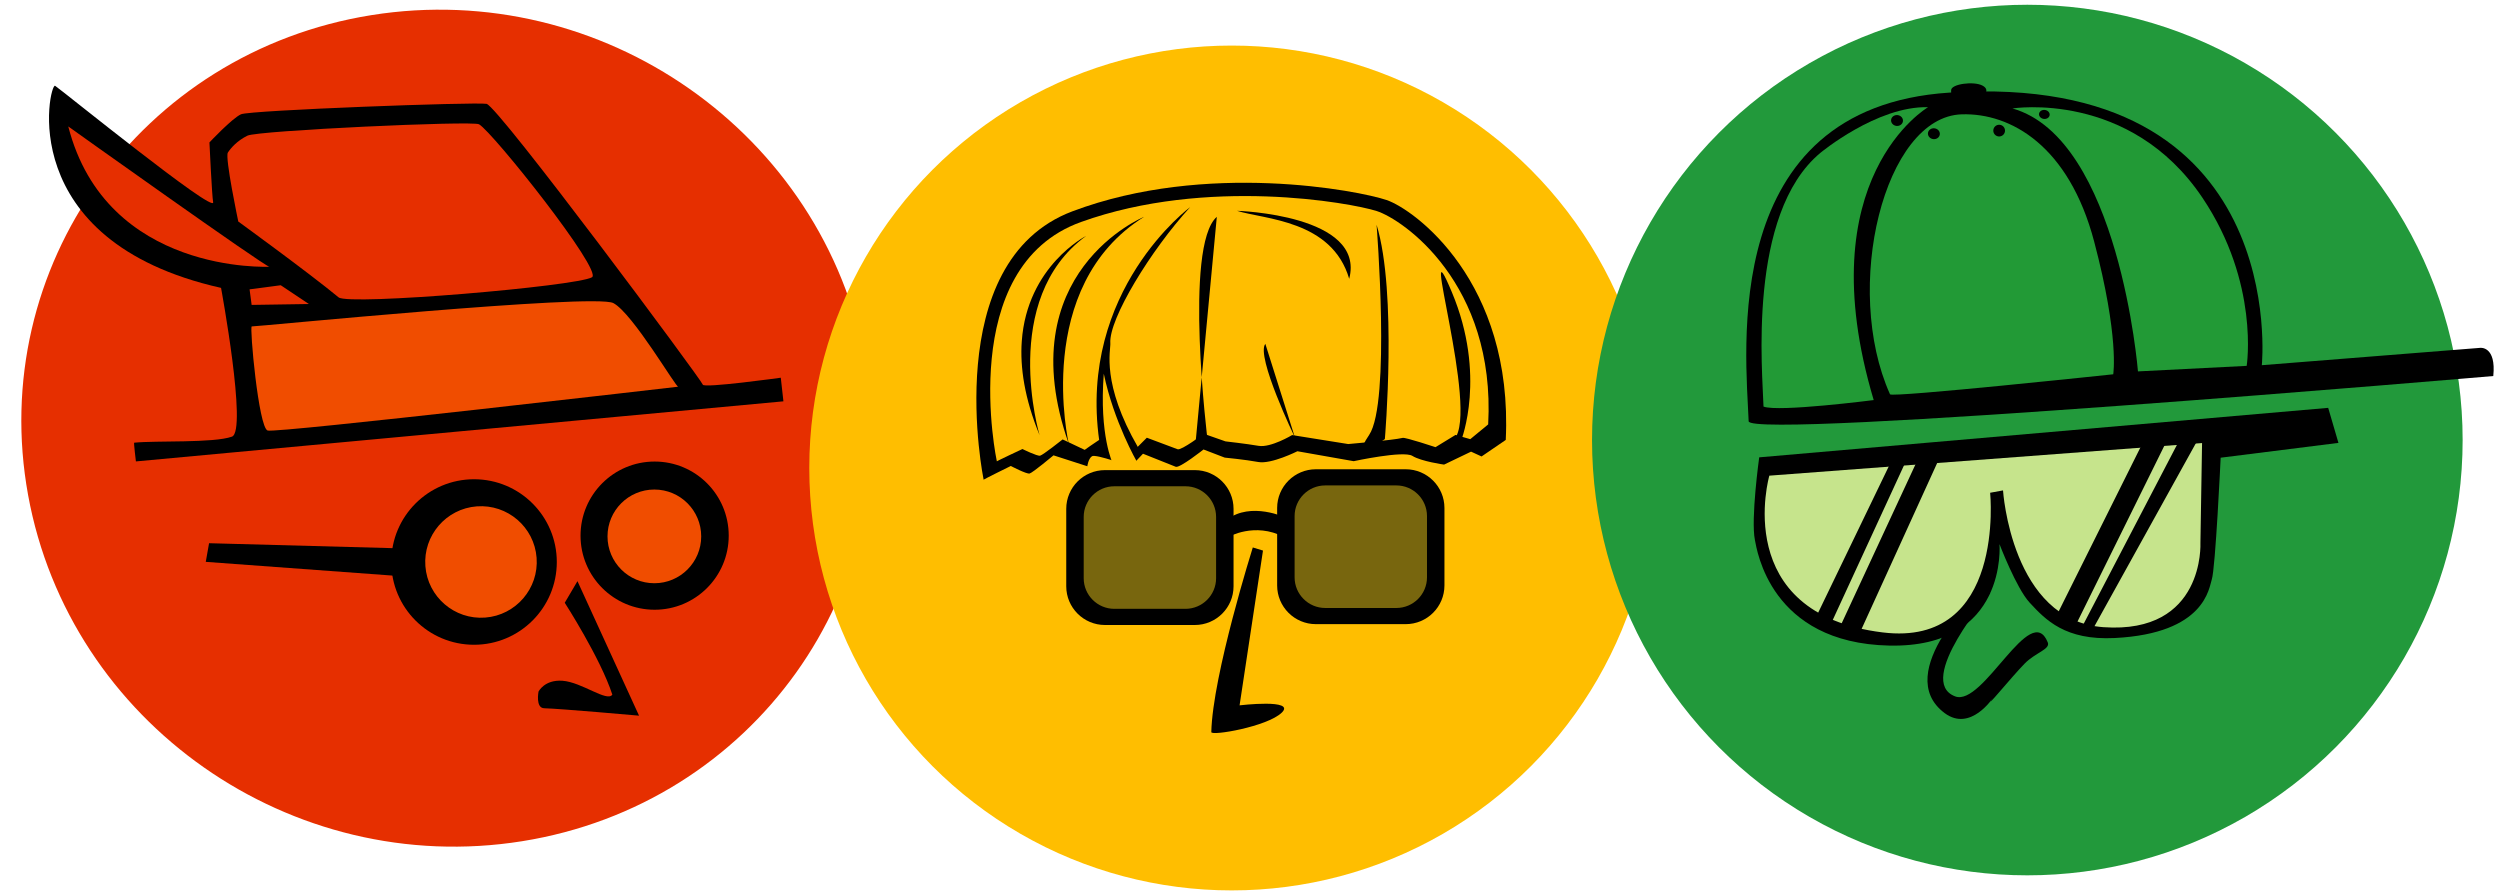
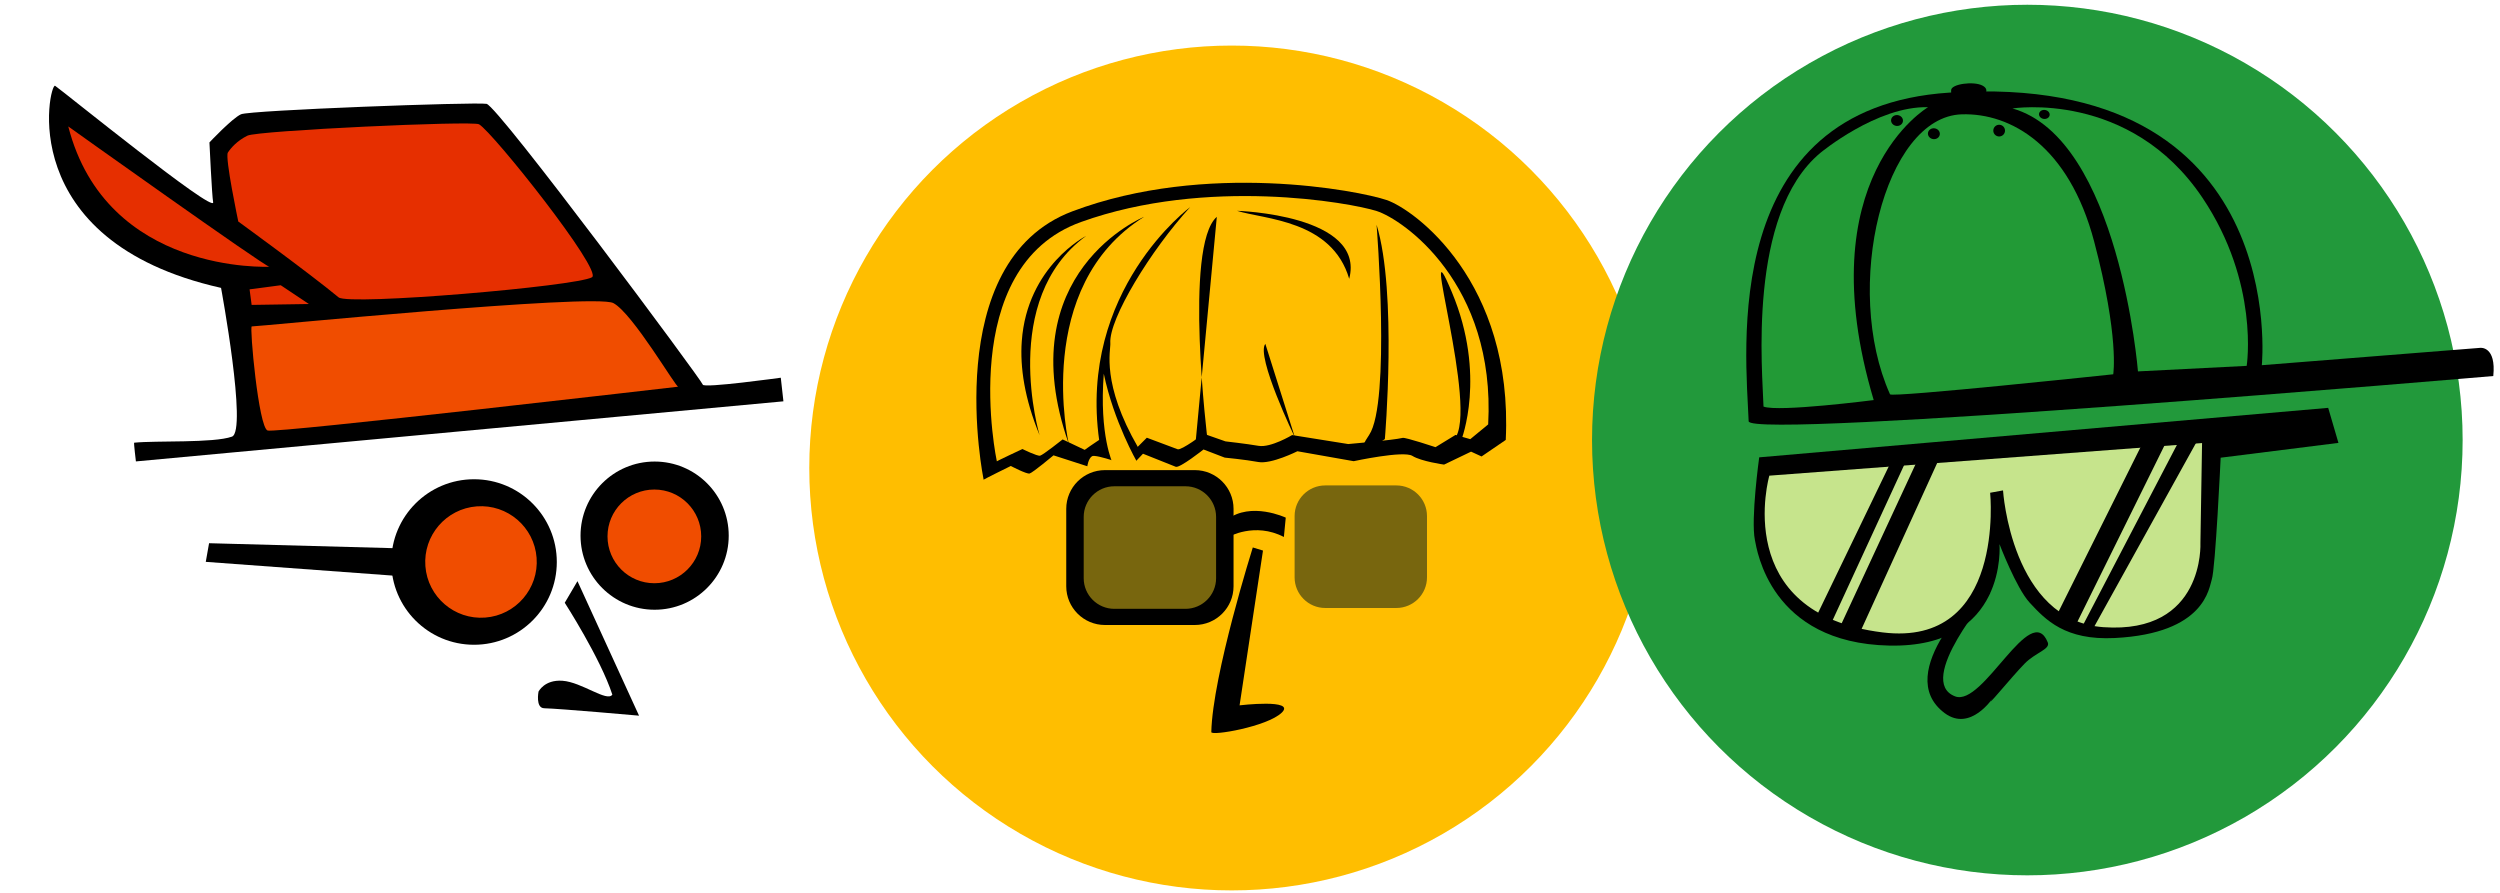
<svg xmlns="http://www.w3.org/2000/svg" width="100%" height="100%" viewBox="0 0 1050 375" version="1.1" xml:space="preserve" style="fill-rule:evenodd;clip-rule:evenodd;stroke-linejoin:round;stroke-miterlimit:1.414;">
  <g>
-     <path d="M155.998,6.354c97.043,-15.522 190.008,49.61 207.47,145.356c17.462,95.746 -47.148,186.081 -144.191,201.602c-97.044,15.522 -190.008,-49.611 -207.47,-145.356c-17.463,-95.746 47.147,-186.081 144.191,-201.602Z" style="fill:#e62f00;" />
    <path d="M57.081,193.795l271.957,-25.238l-1.108,-9.919c0,0 -32.507,4.509 -32.754,2.91c-0.247,-1.598 -86.064,-117.109 -90.827,-117.936c-4.763,-0.826 -99.33,2.658 -103.128,4.383c-3.797,1.726 -13.258,11.823 -13.258,11.823c0,0 1.06,22.698 1.556,25.087c1.14,5.48 -64.064,-47.431 -66.381,-48.872c-2.318,-1.441 -18.069,65.16 69.704,84.877c0,0 11.116,60.126 4.577,62.48c-7.689,2.767 -32.002,1.598 -41.078,2.545c-0.207,0.022 0.74,7.86 0.74,7.86Z" />
    <path d="M284.864,162.409c0,0 -168.619,19.586 -172.45,18.416c-3.831,-1.17 -7.679,-43.922 -6.673,-43.726c1.006,0.196 143.93,-13.977 151.864,-9.804c8.165,4.295 26.498,35.792 27.259,35.114Z" style="fill:#f04d00;" />
    <path d="M113.127,112.02c0,0 -68.455,3.467 -84.458,-58.915c0,0 82.869,59.109 84.458,58.915Z" style="fill:#e62f00;" />
    <path d="M104.82,121.53l0.873,6.533l24.037,-0.375c0,0 -11.745,-7.861 -11.819,-7.886c-0.074,-0.025 -13.091,1.728 -13.091,1.728Z" style="fill:#e62f00;" />
    <circle cx="274.944" cy="224.969" r="31.121" />
    <circle cx="199.098" cy="236.042" r="34.76" />
    <path d="M100.083,93.05c0,0 29.455,21.384 42.138,31.846c4.276,3.527 100.029,-4.649 106.42,-8.448c4.614,-2.741 -41.635,-60.917 -47.447,-64.248c-2.737,-1.569 -92.924,2.629 -97.262,4.775c-4.338,2.145 -6.922,5.117 -8.229,7.107c-1.308,1.989 4.38,28.968 4.38,28.968Z" style="fill:#e62f00;" />
    <circle cx="274.83" cy="225.281" r="19.677" style="fill:#f04d00;" />
    <path d="M200.257,212.672c12.891,-0.971 24.145,8.705 25.117,21.596c0.972,12.89 -8.705,24.145 -21.596,25.116c-12.89,0.972 -24.145,-8.705 -25.116,-21.595c-0.972,-12.891 8.705,-24.145 21.595,-25.117Z" style="fill:#f04d00;" />
    <path d="M166.133,230.256l-78.324,-2.107l-1.386,7.83l80.459,5.912l-0.749,-11.635Z" />
    <path d="M242.535,244.089l25.862,56.494c0,0 -33.44,-2.978 -39.814,-3.113c-3.749,-0.078 -2.406,-6.985 -2.406,-6.985c0,0 2.461,-5.099 10.034,-4.567c8.184,0.574 18.817,9.109 20.969,5.824c-4.977,-15.297 -19.985,-38.582 -19.985,-38.582l5.34,-9.071Z" />
  </g>
  <circle cx="517.313" cy="196.555" r="177.417" style="fill:#ffbe00;" />
  <path d="M413.133,201.512c0,0 -18.89,-91.606 37.287,-112.759c56.177,-21.153 120.283,-8.691 131.944,-4.741c11.662,3.951 53.279,34.216 50.053,100.763l-10.157,6.941l-4.415,-2.025l-11.334,5.442c0,0 -9.6,-1.339 -13.305,-3.657c-3.706,-2.318 -24.647,2.223 -24.647,2.223l-23.652,-4.176c0,0 -10.996,5.528 -16.417,4.52c-5.421,-1.007 -14.108,-1.845 -14.108,-1.845l-8.906,-3.417c0,0 -9.967,7.902 -11.651,7.27c-1.683,-0.632 -13.768,-5.488 -13.768,-5.488l-5.12,5.412c0,0 -14.692,-5.391 -16.286,-4.36c-1.595,1.032 -1.967,4.215 -1.967,4.215l-14.204,-4.586c0,0 -8.757,7.328 -10.049,7.636c-1.293,0.309 -7.887,-3.171 -7.887,-3.171c0,0 -11.805,5.797 -11.411,5.803Z" />
  <path d="M418.681,193.792c0,0 -17.543,-81.553 35.364,-100.559c52.907,-19.005 113.19,-8.089 124.151,-4.603c10.962,3.486 50.042,30.327 46.84,89.62l-7.519,6.199l-6.203,-1.778l-8.399,5.14c0,0 -12.596,-4.184 -13.782,-3.899c-4.105,0.987 -22.883,2.591 -22.883,2.591l-23.559,-3.771c0,0 -8.991,5.404 -14.089,4.523c-5.098,-0.882 -13.886,-1.87 -13.886,-1.87l-9.123,-3.2c0,0 -9.397,7.067 -10.979,6.509c-1.583,-0.557 -12.941,-4.849 -12.941,-4.849l-4.83,4.836c0,0 -13.81,-4.76 -15.312,-3.837c-1.503,0.924 -5.957,4.103 -5.957,4.103l-9.257,-4.387c0,0 -8.257,6.553 -9.474,6.832c-1.216,0.278 -7.412,-2.802 -7.412,-2.802c0,0 -11.121,5.198 -10.75,5.202Z" style="fill:#ffbe00;" />
  <path d="M581.638,184.409c0,0 5.28,-61.423 -3.478,-90.03c0,0 5.994,74.721 -3.118,88.286c-9.111,13.566 6.596,1.744 6.596,1.744Z" />
  <path d="M613.721,184.882c0,0 10.764,-27.14 -3.948,-62.188c-14.711,-35.047 11.719,50.102 1.016,61.73c-10.702,11.628 2.932,0.458 2.932,0.458Z" />
  <path d="M456.161,99.093c0,0 -24.783,12.585 -27.02,44.269c-0.764,10.822 1.102,23.873 7.485,39.412c1.413,3.438 0,0 0,0c0,0 -17.052,-57.016 19.535,-83.681Z" />
  <path d="M480.531,91.056c0,0 -57.009,23.345 -31.632,95.394c1.742,4.944 0,0 0,0c0,0 -15.413,-66.004 31.632,-95.394Z" />
  <path d="M499.87,86.985c0,0 -47.125,34.902 -38.184,98.126c0,0 7.155,12.309 16.347,2.886c-15.606,-27.008 -11.488,-40.84 -11.698,-43.821c-0.715,-10.135 16.994,-39.135 33.535,-57.191Z" />
  <path d="M543.907,183.867c0,0 -16.561,-34.318 -12.466,-39.454l12.466,39.454Z" />
  <path d="M507.2,185.041c0,0 -10.148,-81.651 3.864,-93.98l-9.096,96.675l5.232,-2.695Z" />
  <path d="M519.543,88.54c0,0 54.127,1.594 47.124,28.569c-7.256,-24.763 -35.706,-24.941 -47.124,-28.569Z" />
  <path d="M467.392,194.743l7.228,2.021l2.913,-2.775c0,0 -9.721,-16.818 -13.945,-37.023c-1.994,26.016 3.804,37.777 3.804,37.777Z" style="fill:#ffbe00;" />
  <g>
    <path d="M518.089,213.712c0,-8.976 -7.287,-16.263 -16.262,-16.263l-37.743,0c-8.975,0 -16.262,7.287 -16.262,16.263l0,32.525c0,8.975 7.287,16.262 16.262,16.262l37.743,0c8.975,0 16.262,-7.287 16.262,-16.262l0,-32.525Z" />
    <path d="M510.757,217.106c0,-7.103 -5.766,-12.869 -12.868,-12.869l-29.866,0c-7.103,0 -12.869,5.766 -12.869,12.869l0,25.737c0,7.102 5.766,12.868 12.869,12.868l29.866,0c7.102,0 12.868,-5.766 12.868,-12.868l0,-25.737Z" style="fill:#78660e;" />
  </g>
  <g>
-     <path d="M606.668,213.354c0,-8.975 -7.287,-16.262 -16.263,-16.262l-37.742,0c-8.975,0 -16.262,7.287 -16.262,16.262l0,32.525c0,8.976 7.287,16.262 16.262,16.262l37.742,0c8.976,0 16.263,-7.286 16.263,-16.262l0,-32.525Z" />
    <path d="M599.336,216.748c0,-7.102 -5.766,-12.869 -12.869,-12.869l-29.866,0c-7.102,0 -12.868,5.767 -12.868,12.869l0,25.737c0,7.103 5.766,12.869 12.868,12.869l29.866,0c7.103,0 12.869,-5.766 12.869,-12.869l0,-25.737Z" style="fill:#78660e;" />
  </g>
  <path d="M526.174,229.929c0,0 -16.878,53.622 -17.426,77.545c-0.039,1.727 23.506,-2.277 29.595,-8.169c6.088,-5.892 -17.72,-3.063 -17.72,-3.063l9.832,-65.004l-4.281,-1.309Z" />
  <path d="M515.918,225.533c0,0 11.049,-6.406 23.312,0l0.787,-8.124c0,0 -14.642,-6.914 -24.664,0.847l0.565,7.277Z" />
  <ellipse cx="851.481" cy="184.819" rx="182.826" ry="182.821" style="fill:#22993b;" />
  <path d="M1047.18,157.931c0,0 -312.448,26.833 -312.748,18.999c-1.09,-28.479 -12.884,-131.719 84.332,-138.035c143.705,-9.337 131.201,114.486 131.201,114.486l91.781,-7.288c0,0 6.72,-0.784 5.434,11.838Z" />
  <path d="M943.61,153.663l-45.666,2.323c0,0 -7.889,-97.784 -52.715,-110.435c0,0 49.362,-7.83 79.81,37.521c24.048,35.818 18.571,70.591 18.571,70.591Z" style="fill:#229a36;" />
  <path d="M879.555,101.485c10.607,40.212 8.001,55.712 8.001,55.712c0,0 -93.084,9.892 -93.749,8.41c-20.041,-44.703 -2.466,-116.566 30.113,-117.588c20.617,-0.647 45.029,13.254 55.635,53.466Z" style="fill:#229a36;" />
  <path d="M786.958,168.029c0,0 -40.108,5.145 -46.286,2.737c-0.342,-13.774 -6.982,-80.869 23.868,-106.547c0,0 23.781,-19.77 45.25,-19.199c0,0 -50.72,29.51 -22.832,123.009Z" style="fill:#229a36;" />
  <path d="M839.936,52.415c1.348,0.16 2.313,1.386 2.152,2.735c-0.161,1.348 -1.386,2.313 -2.735,2.152c-1.349,-0.161 -2.313,-1.386 -2.152,-2.735c0.16,-1.349 1.386,-2.313 2.735,-2.152Z" />
  <path d="M812.502,53.891c1.373,0.164 2.366,1.313 2.217,2.565c-0.149,1.253 -1.385,2.137 -2.758,1.973c-1.372,-0.164 -2.366,-1.313 -2.216,-2.566c0.149,-1.252 1.385,-2.136 2.757,-1.972Z" />
  <path d="M797.019,48.343c1.373,0.164 2.367,1.313 2.217,2.566c-0.149,1.252 -1.385,2.136 -2.757,1.972c-1.373,-0.163 -2.366,-1.313 -2.217,-2.565c0.149,-1.252 1.385,-2.136 2.757,-1.973Z" />
  <path d="M832.552,40.766c0,0 3.814,-2.82 0.112,-4.809c-3.702,-1.99 -13.345,-0.676 -13.186,1.993c0.089,1.496 -1.276,6.261 13.074,2.816" />
  <path d="M977.839,171.296l4.306,14.716l-49.466,6.223c0,0 -2.191,46.693 -3.732,51.152c-1.172,3.391 -2.621,22.649 -40.733,24.583c-20.861,1.058 -29.089,-7.643 -35.803,-14.915c-5.553,-6.014 -12.623,-24.523 -12.623,-24.523c0,0 3.62,43.702 -46.347,42.612c-49.967,-1.09 -55.537,-40.209 -56.376,-44.331c-1.789,-8.789 1.803,-34.73 1.803,-34.73l238.971,-20.787Z" />
  <path d="M743.122,199.776l181.742,-13.693l-0.691,41.978c0,0 1.942,38.368 -40.738,35.353c-38.703,-2.734 -42.164,-57.447 -42.164,-57.447l-5.41,0.991c0,0 6.614,65.038 -45.146,58.658c-64.305,-7.925 -47.593,-65.84 -47.593,-65.84Z" style="fill:#c6e48c;" />
  <path d="M910.015,185.204l-38.043,77.018l-8.501,-3.08l37.623,-75.462l8.921,1.524Z" />
  <path d="M814.571,192.366l-34.167,75.003l-8.052,-3.101l34.246,-73.735l7.973,1.833Z" />
  <path d="M801.637,191.193l-32.964,71.533l-5.898,-3.631l32.975,-68.321l5.887,0.419Z" />
  <path d="M925.662,180.028l-47.291,85.334l-4.485,-0.966l44.886,-86.098l6.89,1.73Z" />
  <path d="M832.468,247.163c0,0 -38.531,35.309 -15.707,52.342c10.841,8.09 20.293,-6.431 20.293,-6.431c-4.614,6.512 7.8,-8.768 13.308,-14.38c4.56,-4.647 10.861,-5.991 9.707,-8.868c-7.205,-17.971 -27.077,27.131 -38.897,22.658c-17.105,-6.473 14.734,-43.416 14.734,-43.416c0,0 -4.084,-1.348 -3.438,-1.905Z" />
  <path d="M858.849,46.181c1.23,0.146 2.129,1.109 2.005,2.148c-0.124,1.04 -1.224,1.764 -2.454,1.618c-1.231,-0.147 -2.129,-1.11 -2.005,-2.149c0.124,-1.039 1.223,-1.764 2.454,-1.617Z" />
</svg>